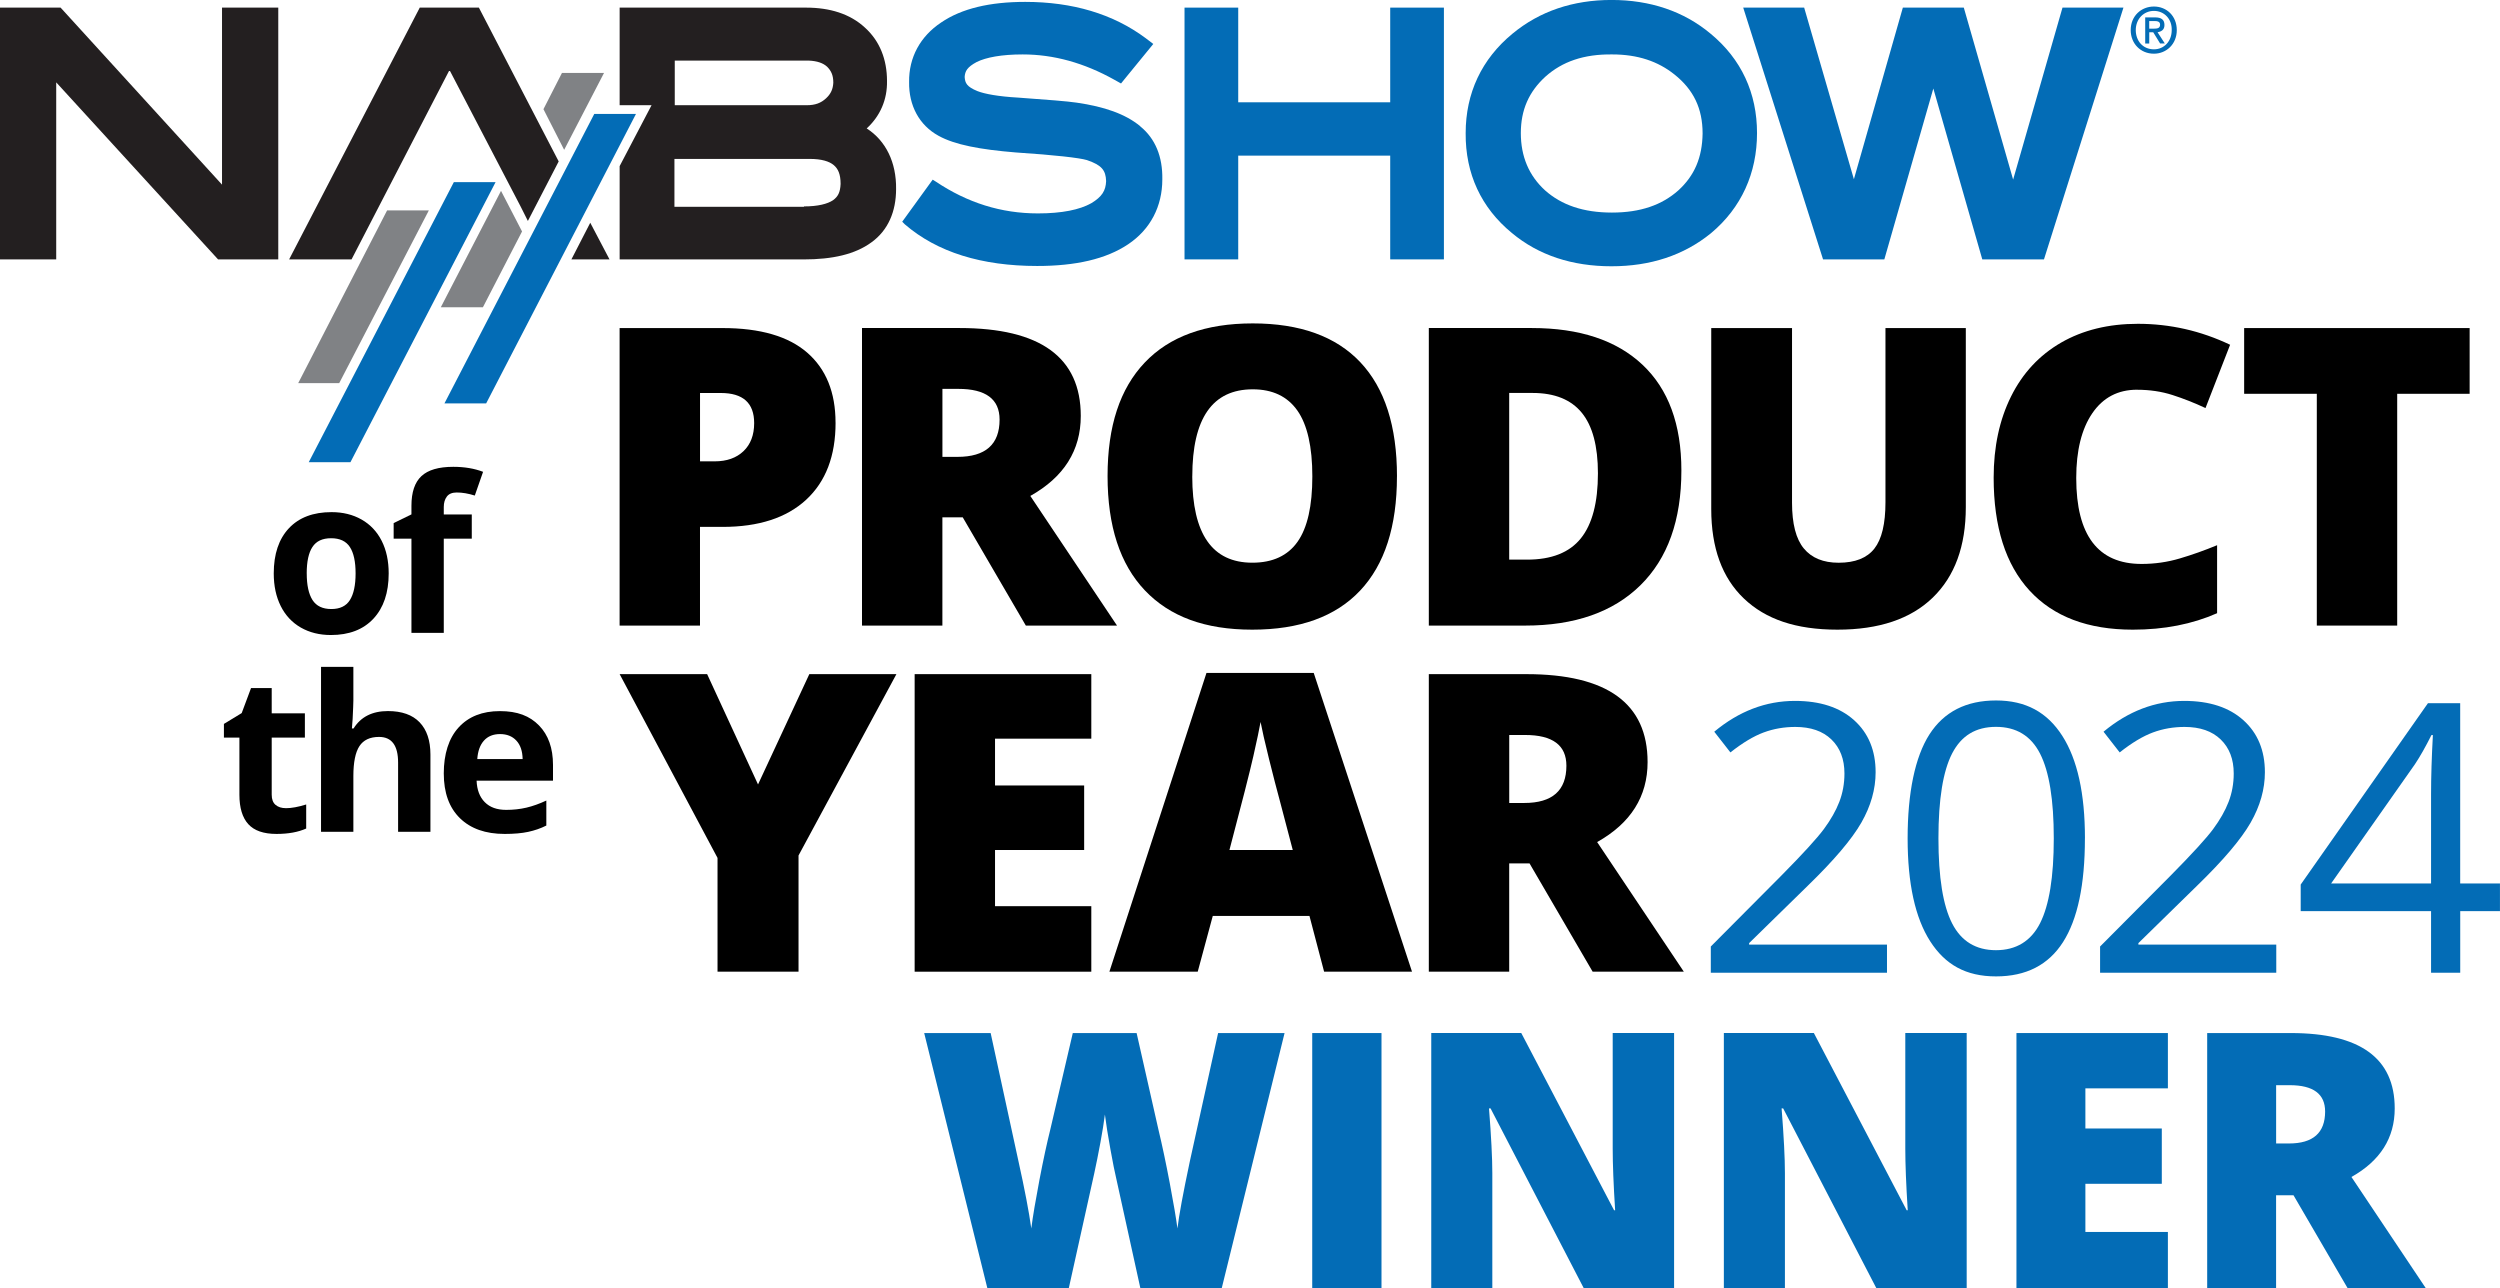
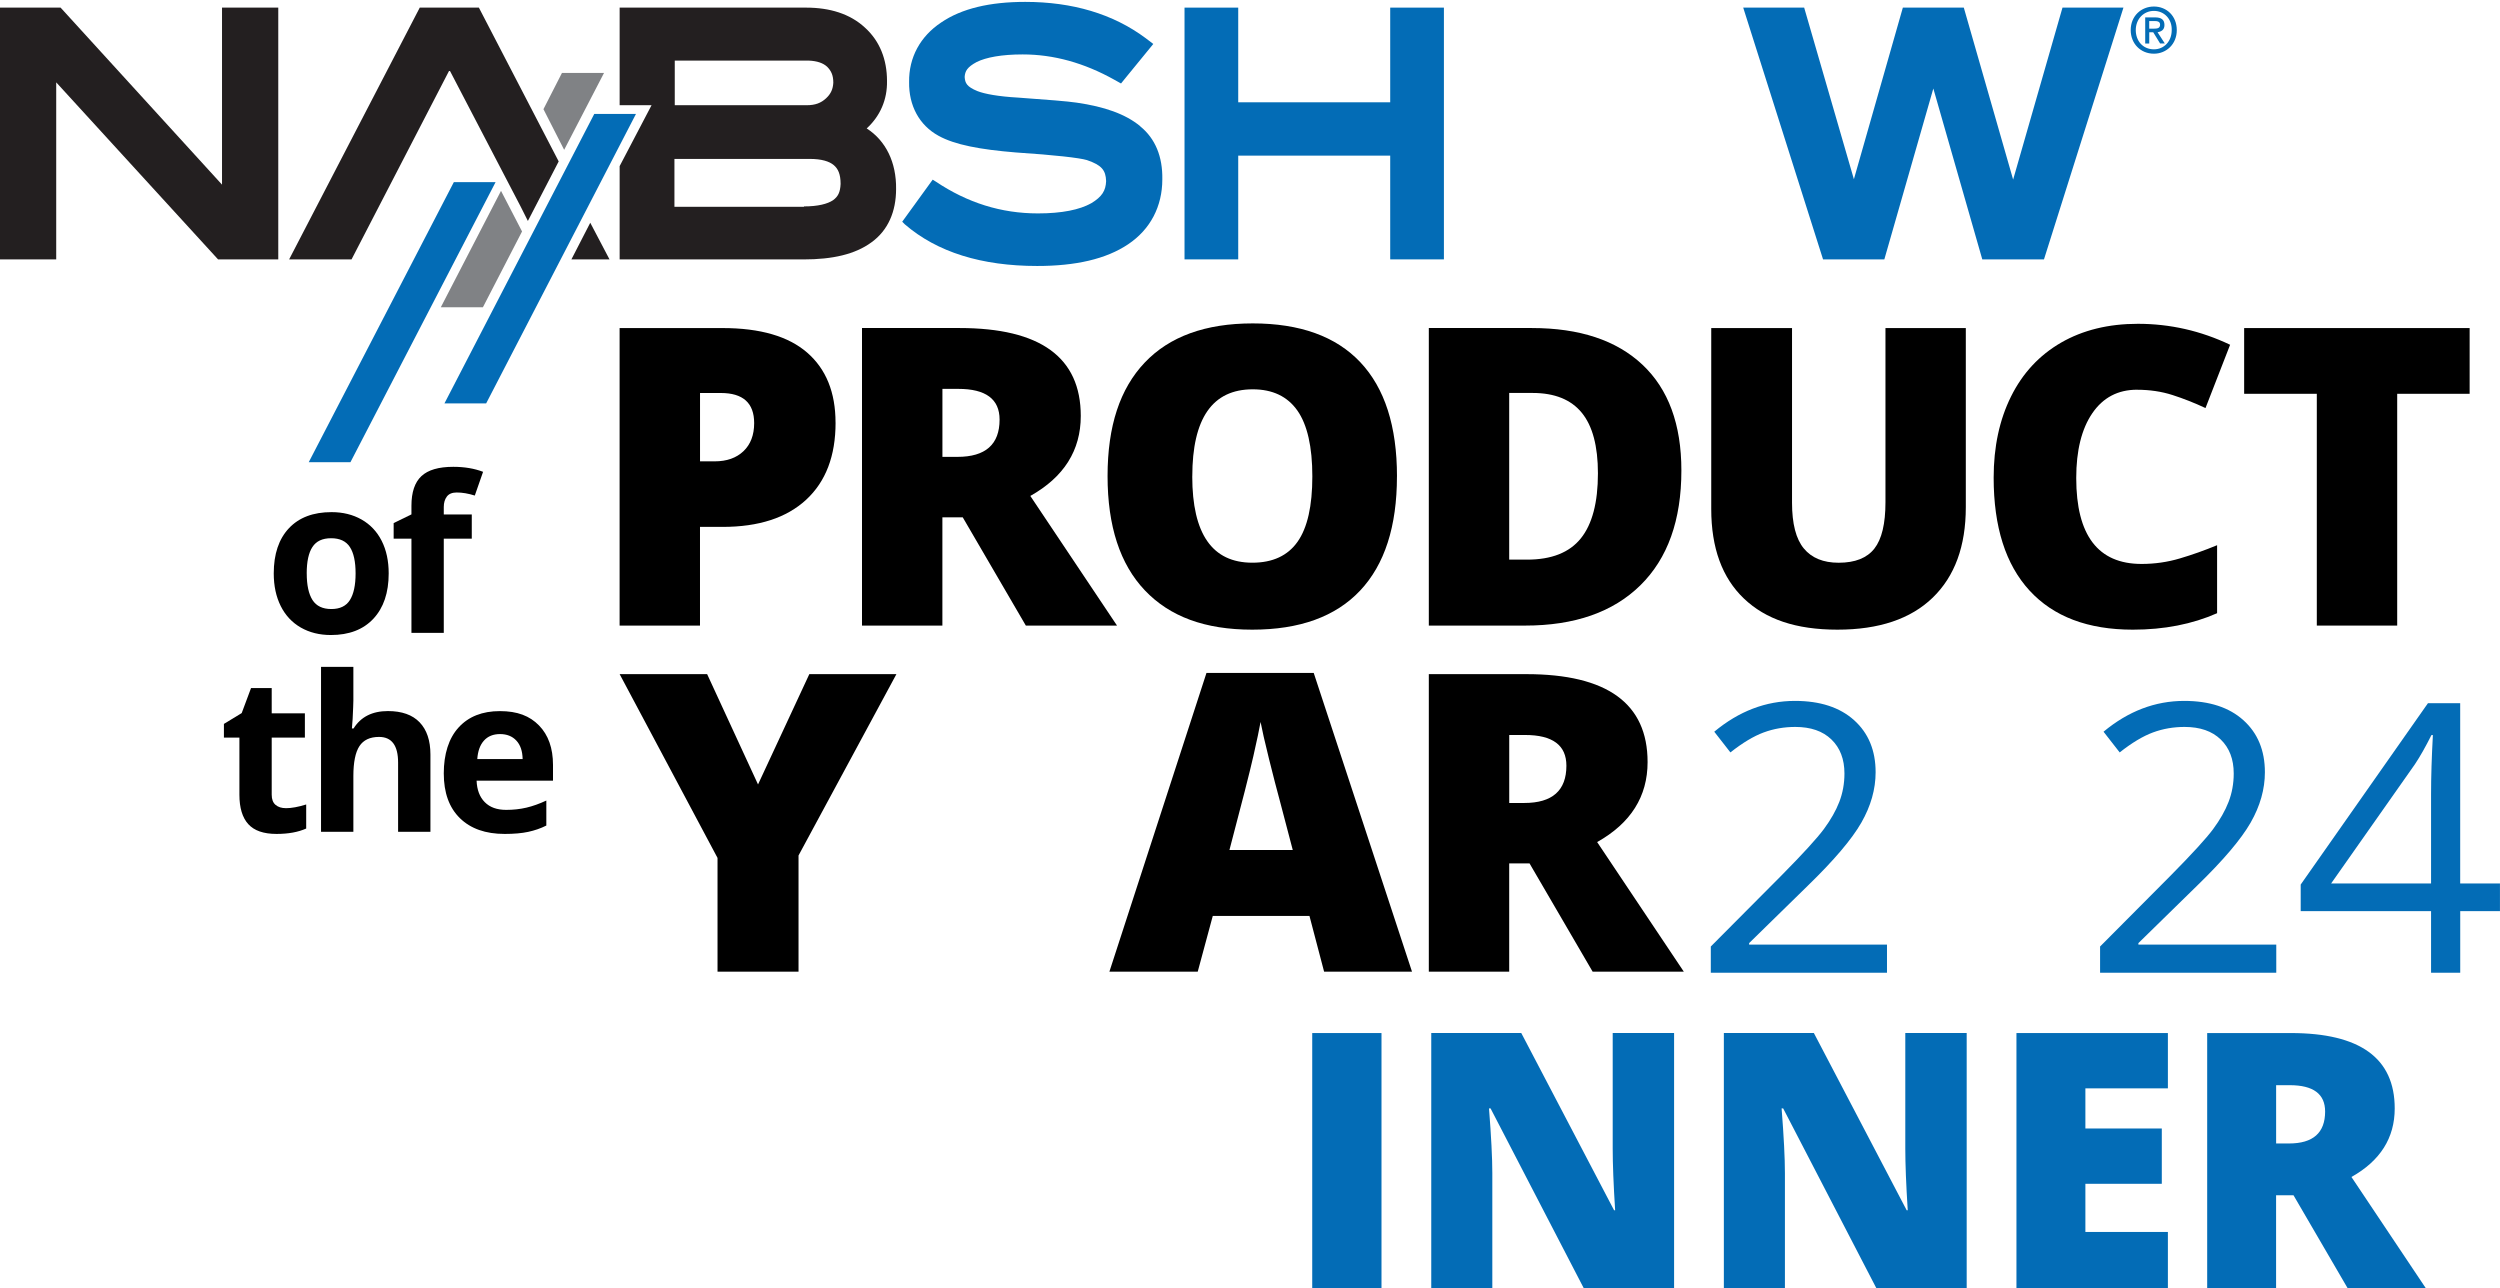
<svg xmlns="http://www.w3.org/2000/svg" id="b" viewBox="0 0 685.76 353.33">
  <defs>
    <style>.d{fill:#808285;}.d,.e,.f,.g{stroke-width:0px;}.e{fill:#036cb6;}.f{fill:#000;}.g{fill:#231f20;}</style>
  </defs>
  <g id="c">
    <path class="f" d="M657.56,171.6h-22.05v-63.58h-19.93v-18.03h61.85v18.03h-19.87v63.58Z" />
    <path class="f" d="M106.62,157.29c0,5.29-1.4,9.43-4.19,12.42-2.79,2.99-6.68,4.48-11.66,4.48-3.12,0-5.87-.68-8.26-2.05-2.38-1.37-4.22-3.33-5.5-5.89s-1.92-5.54-1.92-8.96c0-5.31,1.39-9.44,4.16-12.39,2.77-2.95,6.67-4.42,11.69-4.42,3.12,0,5.87.68,8.26,2.04,2.38,1.36,4.22,3.31,5.5,5.84s1.92,5.51,1.92,8.93ZM84.14,157.29c0,3.22.53,5.65,1.58,7.3,1.06,1.65,2.78,2.47,5.16,2.47s4.07-.82,5.1-2.46,1.56-4.08,1.56-7.31-.52-5.63-1.57-7.24c-1.05-1.61-2.76-2.41-5.15-2.41s-4.07.8-5.12,2.4c-1.05,1.6-1.57,4.02-1.57,7.25Z" />
    <path class="f" d="M78.41,221.69c1.55,0,3.41-.34,5.58-1.02v6.6c-2.21.99-4.92,1.48-8.14,1.48-3.55,0-6.13-.9-7.75-2.69-1.62-1.79-2.43-4.48-2.43-8.07v-15.67h-4.25v-3.75l4.88-2.97,2.56-6.86h5.67v6.92h9.1v6.66h-9.1v15.67c0,1.26.35,2.19,1.06,2.79.71.6,1.64.9,2.81.9Z" />
    <path class="e" d="M590.83,14.73c-3.68,0-6.37-2.79-6.37-6.47,0-3.88,2.89-6.47,6.37-6.47s6.27,2.59,6.27,6.47-2.89,6.47-6.27,6.47M590.83,2.99c-2.79,0-4.98,2.19-4.98,5.27,0,2.89,1.89,5.27,4.98,5.27,2.79,0,4.88-2.19,4.88-5.27.1-3.08-2.09-5.27-4.88-5.27M589.53,11.94h-1.09v-7.17h2.69c1.69,0,2.59.6,2.59,2.09,0,1.29-.8,1.79-1.89,1.99l1.99,3.08h-1.29l-1.89-3.08h-1.09v3.08ZM590.83,7.86c.9,0,1.69-.1,1.69-1.09,0-.9-.8-1-1.59-1h-1.39v2.09h1.29Z" />
    <polygon class="g" points="59.81 71.15 15.42 22.59 15.42 71.15 0 71.15 0 2.09 16.62 2.09 60.9 50.65 60.9 2.09 76.33 2.09 76.33 71.15 59.81 71.15" />
    <path class="g" d="M169.97,71.15v-25.58l8.76-16.72h-8.76V2.09h51.15c6.47,0,12.04,1.69,16.12,5.47,4.08,3.68,6.07,8.76,6.07,14.63.1,5.17-1.89,9.65-5.57,13.04,5.27,3.38,8.16,9.35,8.06,16.62,0,6.17-2.19,11.34-6.77,14.63-4.48,3.28-10.65,4.68-18.61,4.68h-50.45ZM220.53,56.62c3.88,0,6.47-.7,7.96-1.69,1.39-1,1.99-2.19,2.09-4.48,0-2.69-.7-4.18-1.89-5.17-1.19-1-3.28-1.69-6.57-1.69h-37.12v13.14h35.53v-.1ZM221.32,28.86c2.29,0,3.88-.6,5.27-1.89,1.39-1.29,1.89-2.59,1.99-4.28,0-2.09-.6-3.28-1.69-4.38-1.09-1-2.69-1.59-5.08-1.69h-36.72v12.24h36.22" />
    <polygon class="e" points="381.34 71.15 381.34 42.69 339.65 42.69 339.65 71.15 324.92 71.15 324.92 2.09 339.65 2.09 339.65 28.06 381.34 28.06 381.34 2.09 396.07 2.09 396.07 71.15 381.34 71.15" />
-     <path class="e" d="M442.05,73.04c-10.75,0-20-2.99-27.37-9.16-8.36-6.87-12.74-16.22-12.64-27.37,0-10.95,4.38-20.3,12.84-27.27,7.46-6.17,16.62-9.25,27.17-9.25s19.8,3.08,27.17,9.25c8.46,6.97,12.74,16.32,12.74,27.27s-4.28,20.5-12.64,27.47c-7.46,6.07-16.62,9.06-27.27,9.06h0ZM423.94,21c-4.58,4.18-6.77,9.16-6.77,15.52s2.19,11.64,6.67,15.72c4.48,3.98,10.45,6.07,18.31,6.07s13.73-2.09,18.21-6.07c4.48-4.08,6.57-9.06,6.67-15.62,0-6.87-2.49-12.04-7.76-16.22-4.48-3.58-10.05-5.47-17.02-5.47-7.86-.1-13.73,1.99-18.31,6.07" />
    <polygon class="e" points="543.75 71.15 530.32 24.28 516.88 71.15 500.07 71.15 478.17 2.09 494.89 2.09 508.53 49.16 521.96 2.09 538.68 2.09 552.21 49.26 565.75 2.09 582.47 2.09 560.67 71.15 543.75 71.15" />
    <polygon class="d" points="154.75 41.1 165.69 20 154.15 20 149.07 29.95 154.75 41.1" />
    <polygon class="d" points="143.2 63.49 132.46 84.29 120.91 84.29 137.43 52.35 143.2 63.49" />
-     <polygon class="d" points="106.18 57.72 81.8 105.09 93.05 105.09 117.63 57.72 106.18 57.72" />
    <polygon class="e" points="124.49 49.96 84.69 126.78 96.13 126.78 135.94 49.96 124.49 49.96" />
    <polygon class="e" points="163.01 31.25 121.91 110.66 133.35 110.66 174.45 31.25 163.01 31.25" />
    <polygon class="g" points="131.36 2.09 115.14 2.09 79.31 71.15 96.43 71.15 123.3 19.21 142.9 56.82 144.8 60.61 153.25 44.28 131.36 2.09" />
    <polygon class="g" points="156.74 71.15 167.19 71.15 161.91 61.1 156.74 71.15" />
    <path class="e" d="M312.78,34.63c-4.08-3.38-9.85-5.37-17.42-6.47-2.69-.4-8.06-.8-16.12-1.39-5.37-.3-9.16-1-11.15-1.79-2.89-1.19-3.38-2.19-3.48-3.88.1-1.59.7-2.69,3.28-4.08,2.59-1.29,6.87-2.09,12.64-2.09,8.46,0,16.82,2.29,25.18,6.97l1.79,1,1.29-1.59,7.56-9.25-2.09-1.59c-8.96-6.67-20.1-9.95-33.04-9.95-9.65,0-17.42,1.79-23.09,5.67-5.67,3.78-8.86,9.55-8.76,16.32-.1,6.47,2.79,11.84,8.06,14.73,4.48,2.49,11.44,3.78,21.2,4.58,10.75.7,17.51,1.49,19.51,2.09,4.08,1.39,5.17,2.79,5.27,5.77-.1,2.59-1.09,4.28-4.08,6.07-3.18,1.79-8.06,2.79-14.63,2.79-10.05,0-19.31-2.89-28.06-8.76l-.8-.5-8.36,11.54.7.7c8.86,7.66,21.1,11.44,36.32,11.44,10.55,0,18.91-1.89,24.98-5.97,6.07-4.08,9.35-10.35,9.35-17.81.1-6.17-1.89-11.15-6.07-14.53" />
    <path class="f" d="M229.2,115.95c0,9.12-2.69,16.16-8.07,21.13-5.38,4.97-13.02,7.45-22.92,7.45h-6.2v27.08h-22.05v-81.62h28.25c10.31,0,18.05,2.25,23.22,6.75,5.17,4.5,7.76,10.91,7.76,19.2ZM192.02,126.55h4.02c3.31,0,5.95-.93,7.9-2.79,1.95-1.86,2.93-4.43,2.93-7.7,0-5.51-3.05-8.26-9.16-8.26h-5.69v18.76Z" />
    <path class="f" d="M258.5,141.9v29.7h-22.05v-81.62h26.74c22.18,0,33.27,8.04,33.27,24.12,0,9.45-4.62,16.77-13.84,21.94l23.78,35.56h-25.01l-17.31-29.7h-5.58ZM258.5,125.32h4.13c7.7,0,11.56-3.41,11.56-10.22,0-5.62-3.78-8.43-11.33-8.43h-4.35v18.65Z" />
    <path class="f" d="M383.19,130.68c0,13.73-3.37,24.17-10.1,31.32s-16.6,10.72-29.59,10.72-22.62-3.59-29.45-10.77c-6.83-7.18-10.24-17.64-10.24-31.37s3.4-23.96,10.19-31.12c6.79-7.16,16.66-10.75,29.62-10.75s22.83,3.55,29.53,10.66c6.7,7.11,10.05,17.55,10.05,31.32ZM327.04,130.68c0,15.78,5.49,23.67,16.47,23.67,5.58,0,9.72-1.92,12.42-5.75,2.7-3.83,4.05-9.81,4.05-17.92s-1.37-14.17-4.1-18.06c-2.74-3.89-6.82-5.83-12.25-5.83-11.05,0-16.58,7.96-16.58,23.89Z" />
    <path class="f" d="M461.21,129.06c0,13.62-3.75,24.12-11.25,31.49-7.5,7.37-18.04,11.05-31.62,11.05h-26.41v-81.62h28.25c13.1,0,23.21,3.35,30.34,10.05,7.13,6.7,10.69,16.38,10.69,29.03ZM438.32,129.85c0-7.48-1.48-13.03-4.44-16.64-2.96-3.61-7.45-5.42-13.48-5.42h-6.42v45.72h4.91c6.7,0,11.61-1.94,14.74-5.83,3.13-3.89,4.69-9.83,4.69-17.84Z" />
    <path class="f" d="M539.23,89.99v49.13c0,10.68-3.02,18.95-9.07,24.81s-14.77,8.79-26.15,8.79-19.68-2.85-25.65-8.54c-5.97-5.69-8.96-13.88-8.96-24.56v-49.63h22.16v47.9c0,5.77,1.08,9.96,3.24,12.56,2.16,2.61,5.34,3.91,9.55,3.91,4.5,0,7.77-1.29,9.8-3.88,2.03-2.59,3.04-6.82,3.04-12.7v-47.79h22.05Z" />
    <path class="f" d="M586.21,106.9c-5.25,0-9.34,2.15-12.28,6.45-2.94,4.3-4.41,10.23-4.41,17.78,0,15.71,5.97,23.56,17.92,23.56,3.61,0,7.11-.5,10.5-1.51,3.39-1,6.79-2.21,10.22-3.63v18.65c-6.81,3.01-14.51,4.52-23.11,4.52-12.32,0-21.76-3.57-28.33-10.72-6.57-7.15-9.85-17.47-9.85-30.98,0-8.45,1.59-15.87,4.77-22.27,3.18-6.4,7.76-11.32,13.73-14.77,5.97-3.44,13-5.16,21.07-5.16,8.82,0,17.25,1.92,25.29,5.75l-6.75,17.36c-3.01-1.41-6.03-2.6-9.04-3.57-3.01-.97-6.25-1.45-9.71-1.45Z" />
    <path class="f" d="M207.93,215.18l14.07-30.26h23.89l-26.85,49.74v31.88h-22.22v-31.21l-26.85-50.41h24l13.96,30.26Z" />
-     <path class="f" d="M299.35,266.54h-48.46v-81.62h48.46v17.7h-26.41v12.84h24.45v17.7h-24.45v15.41h26.41v17.98Z" />
    <path class="f" d="M363.21,266.54l-4.02-15.3h-26.52l-4.13,15.3h-24.23l26.63-81.95h29.42l26.96,81.95h-24.12ZM354.61,233.16l-3.52-13.4c-.82-2.98-1.81-6.83-2.99-11.56-1.17-4.73-1.94-8.11-2.32-10.16-.33,1.9-1,5.02-1.98,9.38-.99,4.35-3.17,12.93-6.56,25.74h17.36Z" />
    <path class="f" d="M413.98,236.84v29.7h-22.05v-81.62h26.74c22.18,0,33.27,8.04,33.27,24.12,0,9.45-4.62,16.77-13.84,21.94l23.78,35.56h-25.01l-17.31-29.7h-5.58ZM413.98,220.26h4.13c7.7,0,11.56-3.41,11.56-10.22,0-5.62-3.78-8.43-11.33-8.43h-4.35v18.65Z" />
    <path class="f" d="M129.41,147.75h-7.68v25.85h-8.87v-25.85h-4.88v-4.27l4.88-2.38v-2.38c0-3.7.91-6.41,2.73-8.11,1.82-1.71,4.74-2.56,8.75-2.56,3.06,0,5.79.46,8.17,1.37l-2.27,6.51c-1.78-.56-3.43-.84-4.94-.84-1.26,0-2.17.37-2.73,1.12-.56.75-.84,1.7-.84,2.86v2.04h7.68v6.66Z" />
    <path class="f" d="M118.07,228.17h-8.87v-18.99c0-4.69-1.74-7.04-5.23-7.04-2.48,0-4.27.84-5.38,2.53-1.1,1.69-1.66,4.42-1.66,8.2v15.29h-8.87v-45.24h8.87v9.22c0,.72-.07,2.4-.2,5.06l-.2,2.62h.46c1.98-3.18,5.12-4.77,9.42-4.77,3.82,0,6.72,1.03,8.69,3.08s2.97,5,2.97,8.84v21.2Z" />
    <path class="f" d="M138.42,228.75c-5.23,0-9.32-1.44-12.27-4.33-2.95-2.89-4.42-6.98-4.42-12.27s1.36-9.66,4.09-12.63c2.72-2.97,6.49-4.46,11.3-4.46s8.17,1.31,10.73,3.93c2.56,2.62,3.84,6.23,3.84,10.84v4.3h-20.96c.1,2.52.84,4.49,2.24,5.9,1.4,1.42,3.35,2.12,5.87,2.12,1.96,0,3.81-.2,5.55-.61,1.74-.41,3.57-1.06,5.47-1.95v6.86c-1.55.78-3.21,1.35-4.97,1.73-1.76.38-3.92.57-6.46.57ZM137.17,201.36c-1.88,0-3.35.6-4.42,1.79s-1.68,2.88-1.83,5.07h12.44c-.04-2.19-.61-3.88-1.72-5.07-1.1-1.19-2.6-1.79-4.48-1.79Z" />
-     <path class="e" d="M335.15,353.33h-22.35l-6.7-30.48c-.32-1.28-.82-3.81-1.51-7.61-.69-3.8-1.19-6.97-1.51-9.52-.26,2.07-.67,4.65-1.24,7.73-.57,3.08-1.14,5.91-1.7,8.49-.56,2.58-2.88,13.05-6.96,31.39h-22.35l-17.32-69.96h18.23l7.61,35.08c1.72,7.75,2.9,13.92,3.54,18.52.41-3.25,1.16-7.67,2.22-13.25,1.07-5.58,2.07-10.21,2.99-13.88l6.17-26.46h17.51l5.98,26.46c1.02,4.24,2.06,9.14,3.11,14.69s1.75,9.7,2.11,12.44c.41-3.54,1.55-9.68,3.4-18.42l7.75-35.17h18.23l-17.23,69.96Z" />
    <path class="e" d="M359.95,353.33v-69.96h19v69.96h-19Z" />
    <path class="e" d="M459.21,353.33h-24.79l-25.55-49.29h-.43c.61,7.75.91,13.67.91,17.75v31.53h-16.75v-69.96h24.69l25.46,48.62h.29c-.45-7.05-.67-12.71-.67-16.99v-31.63h16.84v69.96Z" />
    <path class="e" d="M539.47,353.33h-24.79l-25.55-49.29h-.43c.61,7.75.91,13.67.91,17.75v31.53h-16.75v-69.96h24.69l25.46,48.62h.29c-.45-7.05-.67-12.71-.67-16.99v-31.63h16.84v69.96Z" />
-     <path class="e" d="M594.66,353.33h-41.54v-69.96h41.54v15.17h-22.63v11.01h20.96v15.17h-20.96v13.21h22.63v15.41Z" />
+     <path class="e" d="M594.66,353.33h-41.54v-69.96h41.54v15.17h-22.63v11.01h20.96v15.17h-20.96v13.21h22.63Z" />
    <path class="e" d="M624.34,327.87v25.46h-18.9v-69.96h22.92c19.01,0,28.52,6.89,28.52,20.67,0,8.1-3.96,14.37-11.87,18.81l20.38,30.48h-21.44l-14.83-25.46h-4.79ZM624.34,313.66h3.54c6.6,0,9.91-2.92,9.91-8.76,0-4.82-3.24-7.23-9.71-7.23h-3.73v15.98Z" />
    <path class="e" d="M517.61,266.82h-48.33v-7.19l19.36-19.46c5.9-5.97,9.79-10.23,11.67-12.77,1.88-2.55,3.29-5.03,4.22-7.44s1.41-5.01,1.41-7.79c0-3.92-1.19-7.03-3.57-9.33-2.38-2.3-5.68-3.44-9.91-3.44-3.05,0-5.94.5-8.67,1.51-2.73,1.01-5.78,2.83-9.13,5.48l-4.43-5.68c6.77-5.63,14.15-8.45,22.13-8.45,6.91,0,12.32,1.77,16.25,5.31,3.92,3.54,5.88,8.29,5.88,14.26,0,4.66-1.31,9.27-3.92,13.83s-7.51,10.33-14.69,17.3l-16.09,15.74v.4h37.82v7.75Z" />
-     <path class="e" d="M571.9,229.96c0,12.71-2,22.2-6.01,28.47s-10.13,9.4-18.38,9.4-13.93-3.21-18.05-9.63-6.19-15.83-6.19-28.24,2-22.31,5.99-28.52c3.99-6.2,10.08-9.3,18.26-9.3s14.04,3.24,18.18,9.71c4.14,6.47,6.21,15.84,6.21,28.11ZM531.72,229.96c0,10.7,1.26,18.48,3.77,23.36,2.51,4.88,6.52,7.32,12.02,7.32s9.6-2.47,12.1-7.42c2.5-4.95,3.75-12.7,3.75-23.26s-1.25-18.3-3.75-23.21c-2.5-4.91-6.53-7.37-12.1-7.37s-9.5,2.42-12.02,7.27c-2.51,4.85-3.77,12.62-3.77,23.31Z" />
    <path class="e" d="M624.39,266.82h-48.33v-7.19l19.36-19.46c5.9-5.97,9.79-10.23,11.67-12.77,1.88-2.55,3.29-5.03,4.22-7.44s1.41-5.01,1.41-7.79c0-3.92-1.19-7.03-3.57-9.33-2.38-2.3-5.68-3.44-9.91-3.44-3.05,0-5.94.5-8.67,1.51-2.73,1.01-5.78,2.83-9.13,5.48l-4.43-5.68c6.77-5.63,14.15-8.45,22.13-8.45,6.91,0,12.32,1.77,16.25,5.31,3.92,3.54,5.88,8.29,5.88,14.26,0,4.66-1.31,9.27-3.92,13.83s-7.51,10.33-14.69,17.3l-16.09,15.74v.4h37.82v7.75Z" />
    <path class="e" d="M685.76,249.93h-10.91v16.9h-8v-16.9h-35.76v-7.29l34.9-49.74h8.85v49.44h10.91v7.59ZM666.85,242.33v-24.44c0-4.79.17-10.21.5-16.25h-.4c-1.61,3.22-3.12,5.88-4.53,8l-22.98,32.69h27.41Z" />
  </g>
</svg>